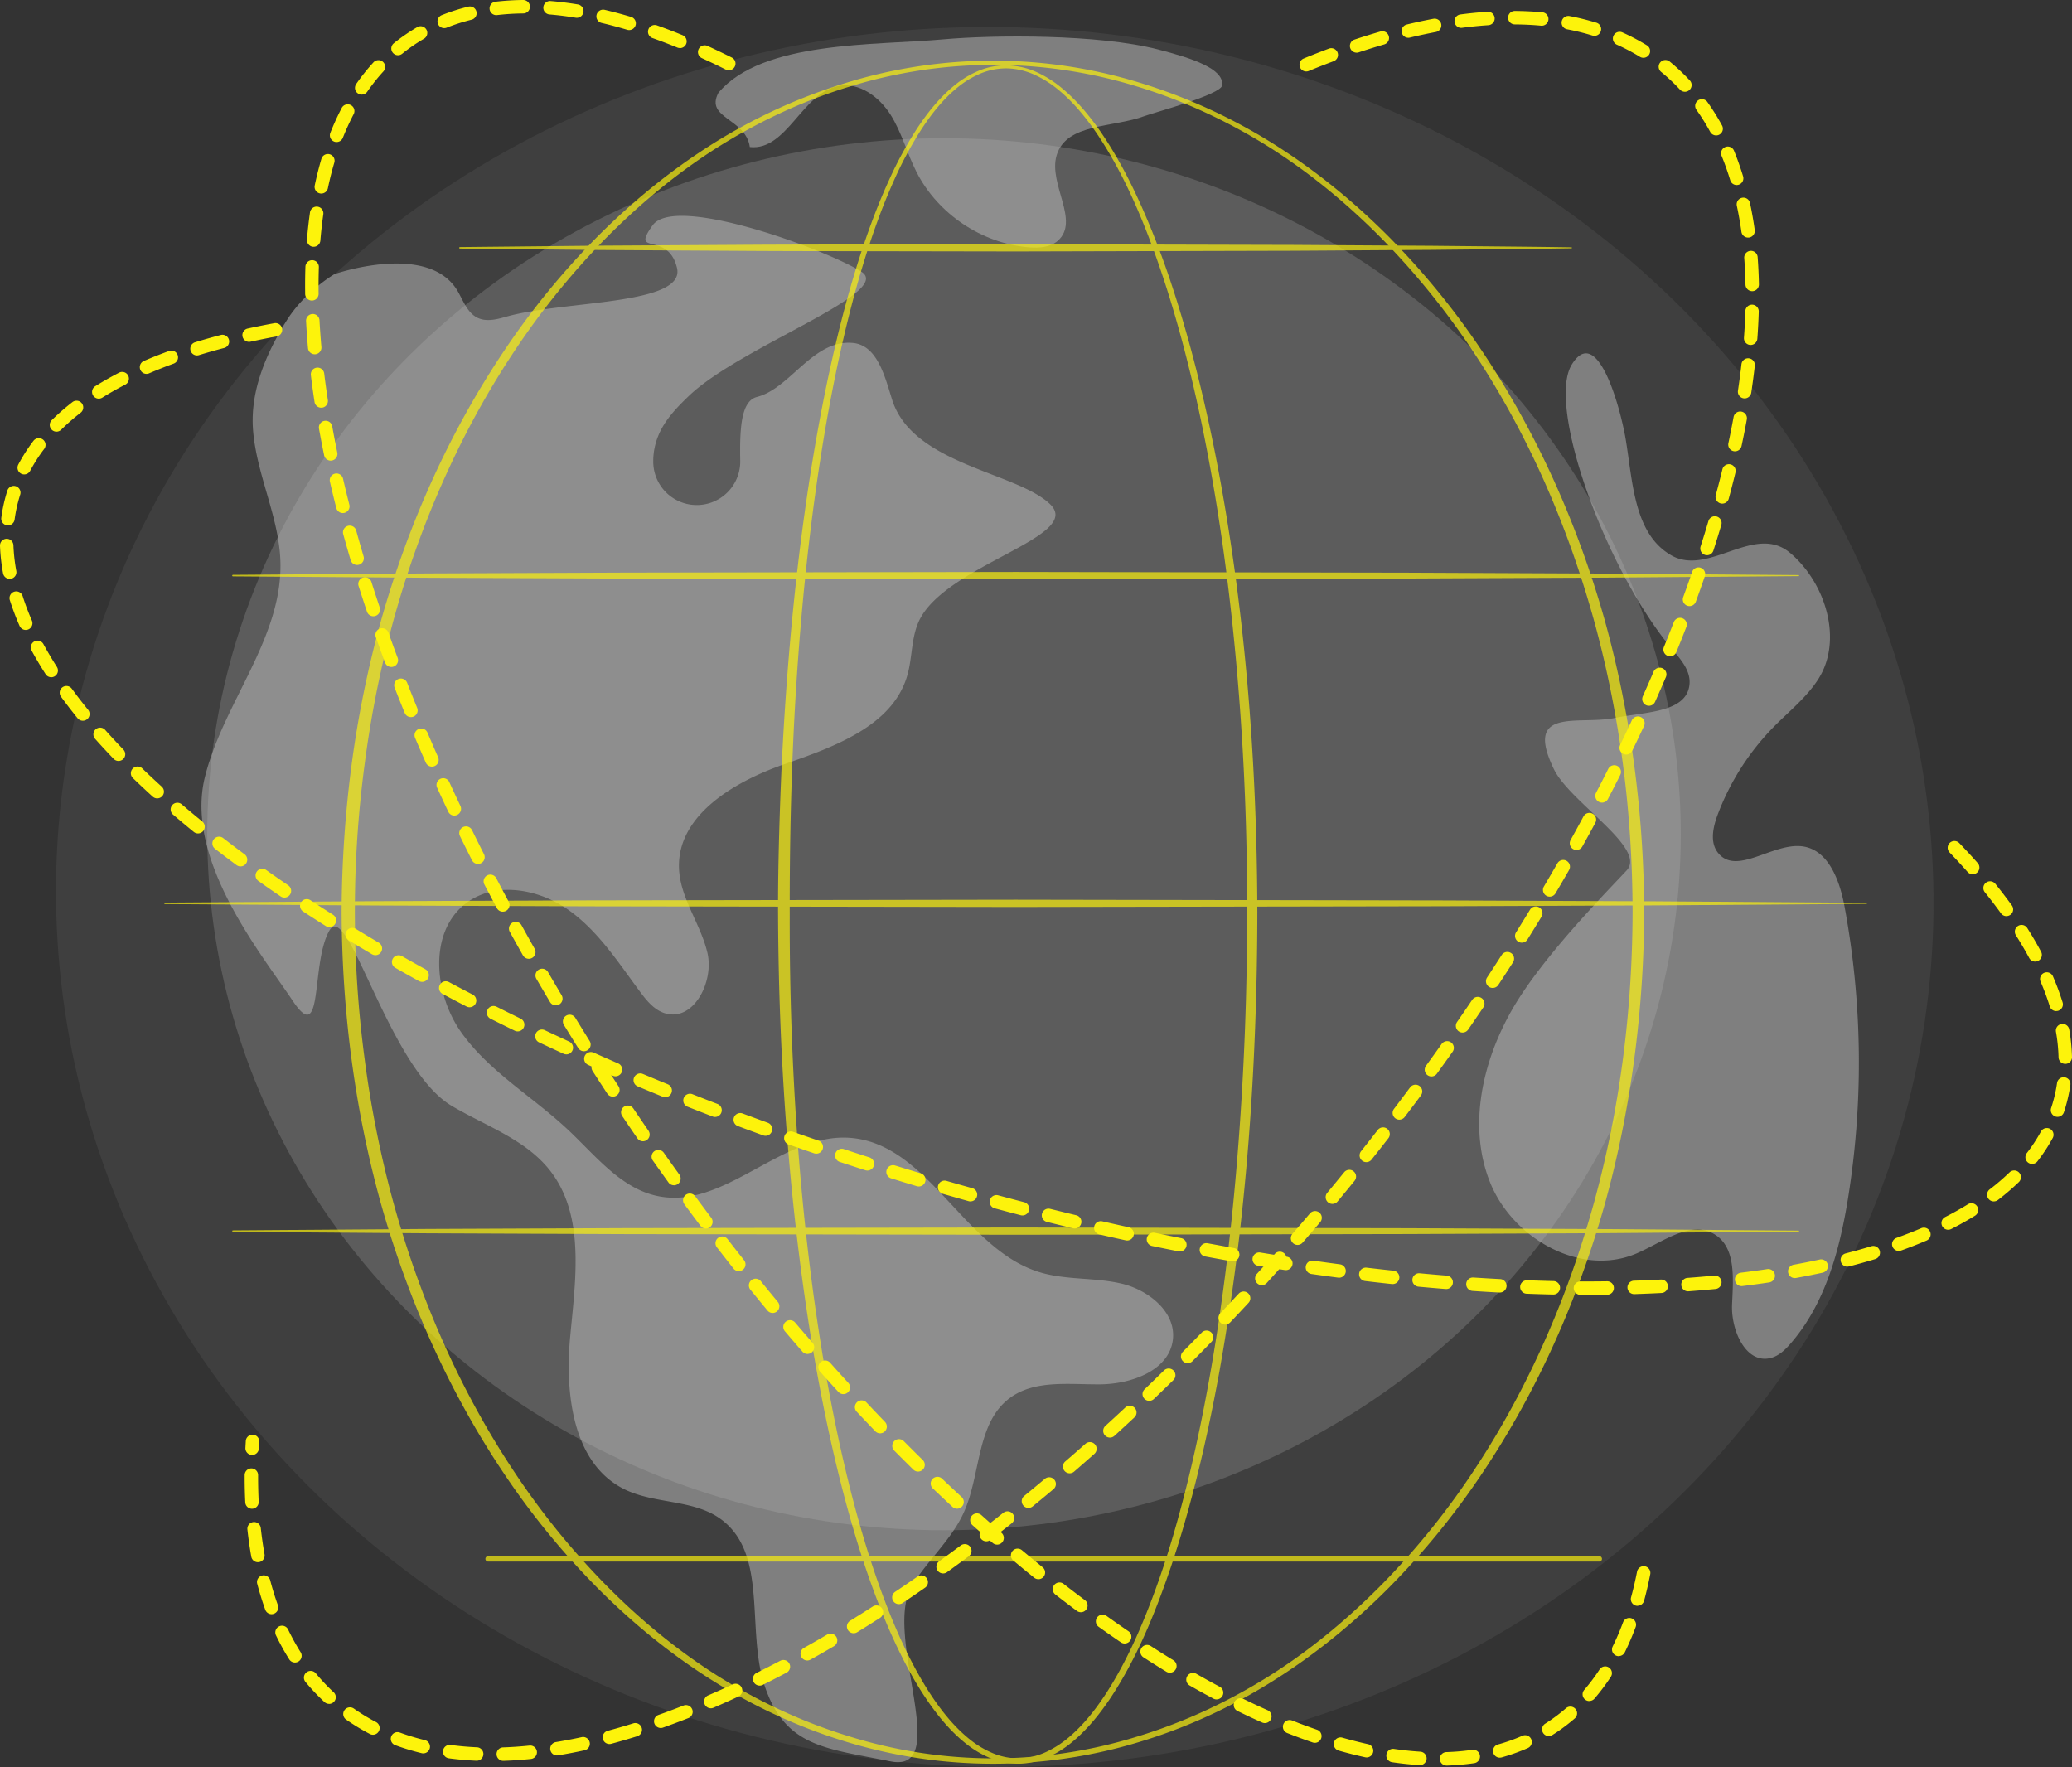
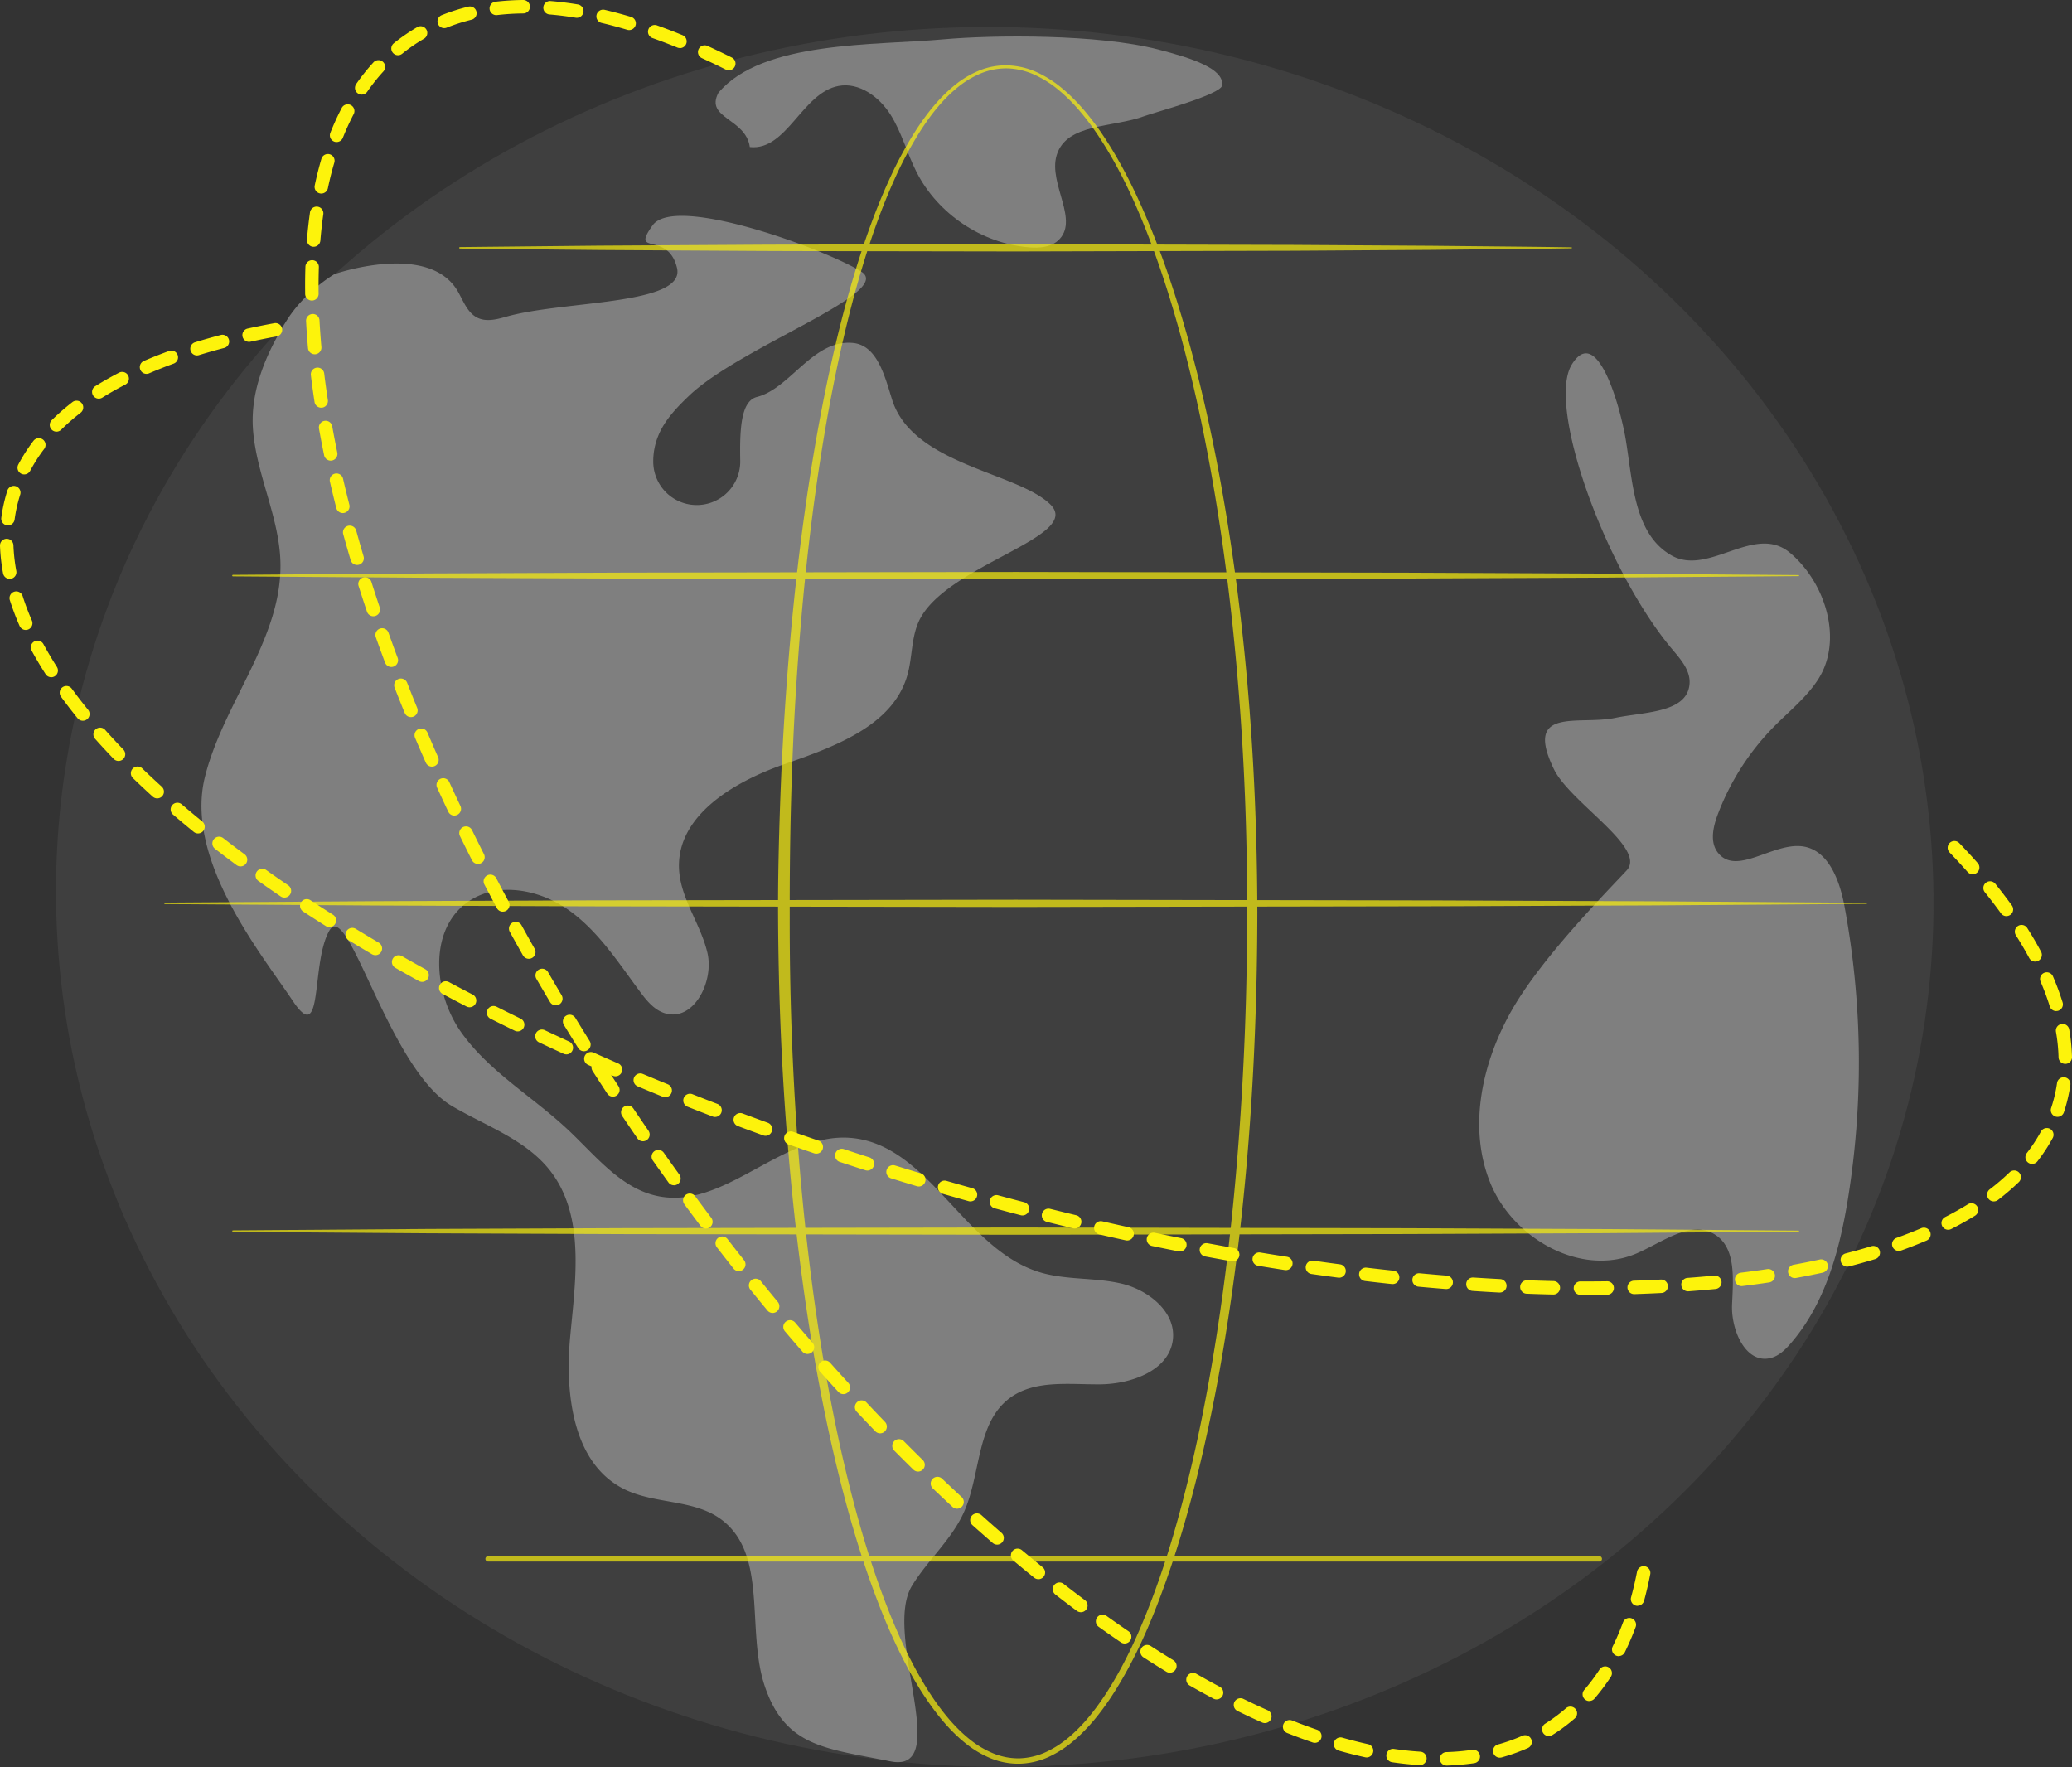
<svg xmlns="http://www.w3.org/2000/svg" viewBox="0 0 2551.35 2175.77">
  <rect x="0" y="0" width="2551.35" height="2175.77" fill="#333333" stroke="none" />
  <defs>
    <style>.cls-1{isolation:isolate;}.cls-2{fill:#3f3f3f;}.cls-3{fill:#7f7f7f;}.cls-4{fill:#c4c4c4;opacity:0.22;}.cls-5{opacity:0.68;}.cls-6,.cls-7{fill:#fdf30b;}.cls-6{mix-blend-mode:soft-light;}</style>
  </defs>
  <g class="cls-1">
    <g id="Слой_2" data-name="Слой 2">
      <g id="Illustration">
        <ellipse class="cls-2" cx="1224.98" cy="1104.51" rx="1071.07" ry="1156.11" transform="translate(67.81 2279.88) rotate(-87.49)" />
        <path class="cls-3" d="M352.84,394.91c-25.38,40.74-44.95,86.6-41.27,134.46,4.25,55.41,32.3,107.3,33.74,162.86,2.43,94.22-70.3,173.09-93,264.57-25.36,102.25,70.26,218.75,108.35,275.82s21.73-46.3,44.83-86.61,72.91,169.62,150.72,215.69C598,1386.42,646.94,1402.88,677,1441c43.79,55.58,31.65,134.67,25.08,205.13s3.27,156.31,66.72,187.63c37.36,18.45,84.85,12.2,118.57,36.68,59.21,43,30.92,136.72,54.39,206,25.51,75.37,76.1,76.36,154.38,92.34s-9.87-156,26.8-216.09c19.28-31.59,48.7-56.73,63.9-90.47,21.08-46.79,15.14-109.3,56-140.31,30.65-23.24,73.31-17,111.78-17.29s85.25-17,89.62-55.25c3.87-33.91-30.08-61-63.3-68.81s-68.61-4.11-101.23-14.16c-93.31-28.73-136.83-159.3-234.27-165.41-83.29-5.22-153.05,88.27-234.89,71.94-45.62-9.1-76.85-49.51-110.72-81.41-43.51-41-97.5-71.73-132-120.51s-40.42-126.73,8.72-160.75c36.5-25.27,88.37-15,124.43,10.88s60.62,64.33,87.1,100c8.18,11,17.44,22.41,30.52,26.5,35.21,11,60.91-38.51,52.48-74.44s-33.8-67.52-35-104.39c-2.1-65,67.89-106.24,129.29-127.66s133.77-47,151.83-109.42c6.37-22.07,4.7-46.35,14.43-67.16,32.25-68.95,202.44-103.38,161.76-143.36s-169.8-48.68-194.94-129.2c-9-28.83-18.27-66.94-48.34-69.73-49-4.54-76.93,56.09-118,66.5-19.5,4.94-21.38,38.07-20.62,78.81a53.56,53.56,0,0,1-107.1,2,82.77,82.77,0,0,1,6.22-33.13c7.91-19.39,22.94-34.89,38.08-49.36,63.2-60.34,251.76-126.63,212.28-152.32s-229-96.56-257.27-57.45,18.48,6,29.89,52.39S693.35,369.89,623.26,390c-11.58,3.32-24.41,6.55-35.25,1.3-12.11-5.87-17.21-20-23.79-31.71C529,296.68,411.93,337.5,411.93,337.5S375.51,358.51,352.84,394.91Z" />
-         <path class="cls-3" d="M884.66,114.21c-17,31.73,33.6,31.21,38.63,66.86,45.57,5,64.28-66.87,109.34-75.25,25.43-4.73,50.08,13.49,63.9,35.35s20.27,47.54,32,70.6c26.24,51.68,80.43,88,138.19,92.75,12.57,1,26.42.22,35.88-8.12,27.46-24.2-11.83-69.66-1.62-104.81,11.66-40.17,69.58-34.07,108.73-48.8,10.8-4.07,93.84-26.22,95.18-37.68,2.36-20.32-36.16-33.25-79.26-44.33-73-18.78-201.5-18-264.3-12.32-83.56,7.56-222.76,1.45-276.65,65.75Z" />
+         <path class="cls-3" d="M884.66,114.21c-17,31.73,33.6,31.21,38.63,66.86,45.57,5,64.28-66.87,109.34-75.25,25.43-4.73,50.08,13.49,63.9,35.35s20.27,47.54,32,70.6c26.24,51.68,80.43,88,138.19,92.75,12.57,1,26.42.22,35.88-8.12,27.46-24.2-11.83-69.66-1.62-104.81,11.66-40.17,69.58-34.07,108.73-48.8,10.8-4.07,93.84-26.22,95.18-37.68,2.36-20.32-36.16-33.25-79.26-44.33-73-18.78-201.5-18-264.3-12.32-83.56,7.56-222.76,1.45-276.65,65.75" />
        <path class="cls-3" d="M2275.8,1474a1053.36,1053.36,0,0,0-4.63-358.27c-5.87-31.47-19.61-69-51.3-73.52-36.66-5.24-81.54,36.87-104.49,7.8-10.13-12.83-6.09-31.51-.35-46.81A310.22,310.22,0,0,1,2184.09,895c18.78-19.09,40.27-36,54.73-58.56,30.93-48.22,9.22-118.67-34.56-155.62s-100.25,29.31-146.27,3-47.45-90.1-56.1-142.39c-6.4-38.74-34.94-143.68-66.47-92.57s42.06,254.55,124.87,352.07c10,11.77,21,24.94,20.17,40.35-2,36.8-55.63,35.16-91.71,42.69-44.65,9.33-113.09-14.58-75.32,63.22,19.92,41,115.07,97.2,89.5,124.67s-104.16,107-141,171.33-54.75,144.44-26.94,213.18,111.43,116.2,179.7,87.25c31.95-13.56,66.77-41.74,96.47-23.78,26.9,16.26,22.93,55.29,21.6,86.69s16.77,73.09,47.32,65.71c10.05-2.43,18-10,24.74-17.85C2247.77,1605,2265.47,1538.67,2275.8,1474Z" />
-         <ellipse class="cls-4" cx="1162.41" cy="1027.24" rx="907.19" ry="857" />
        <g class="cls-5">
          <path class="cls-6" d="M1548.21,1122.9c-.28,188.87-13.21,378.12-46.41,564.32-8.41,46.51-18.15,92.8-29.78,138.64s-25.11,91.26-41.59,135.68-35.91,87.95-62.06,127.83c-13.18,19.8-28.12,38.76-46.55,54.34a132.34,132.34,0,0,1-30.44,19.64,91,91,0,0,1-35.49,8.37,89.46,89.46,0,0,1-35.89-6.6,124.61,124.61,0,0,1-31.14-18.56c-18.86-15.1-34.14-33.85-47.55-53.49s-24.81-40.62-35.16-62-19.46-43.26-27.8-65.42c-16.69-44.33-30.28-89.73-42-135.53s-21.58-92.08-30.06-138.58c-16.92-93-28.45-186.92-36.21-281.08s-11.56-188.66-12-283.15c-.21-47.25,1-94.48,2.68-141.68s4.31-94.38,7.76-141.49C975.42,750,985.8,656,1001.26,562.72c7.76-46.6,16.81-93,27.7-139s23.62-91.6,39.37-136.22c7.91-22.3,16.57-44.35,26.45-65.88a479.06,479.06,0,0,1,33.86-62.49c13-19.82,27.93-38.74,46.53-53.87a119,119,0,0,1,30.75-18.45,86.79,86.79,0,0,1,35.35-6.3,93.8,93.8,0,0,1,34.94,8.21,136.3,136.3,0,0,1,30.37,19c18.56,15.09,33.92,33.55,47.55,52.94,27.1,39.05,47.52,82.12,65.21,125.94s32.06,89,44.68,134.58,23.23,91.65,32.44,138C1532.9,744.72,1547.69,934,1548.21,1122.9Zm-12.54,0c.15-94.15-3.45-188.32-11.29-282.14s-19.49-187.35-36.94-279.86c-8.72-46.24-18.87-92.23-31-137.7s-26.1-90.44-43.12-134.26-37-86.64-63.37-125.44c-13.26-19.26-28.21-37.56-46.16-52.45a132.31,132.31,0,0,0-29.26-18.69,87.66,87.66,0,0,0-33.42-8.14,82.21,82.21,0,0,0-33.73,6.33,114.75,114.75,0,0,0-29.49,18.1c-17.92,14.87-32.43,33.57-45,53.23A475.2,475.2,0,0,0,1100,224c-9.58,21.44-18,43.41-25.6,65.63-15.22,44.49-27.4,90-37.82,135.87s-19,92.2-26.23,138.7c-14.5,93-23.93,186.83-29.92,280.8s-8.19,188.17-8,282.33q-.33,141.21,10,282.19c7.09,93.87,17.93,187.5,34.14,280.22,8.12,46.34,17.6,92.46,28.95,138.09s24.58,90.82,40.82,134.88c8.12,22,17,43.75,27.07,64.93s21.19,41.82,34.16,61.22,27.77,37.65,45.71,52.2a117.47,117.47,0,0,0,29.28,17.74,81,81,0,0,0,33.15,6.3,84.33,84.33,0,0,0,32.81-8,125.54,125.54,0,0,0,28.68-18.81c17.54-15,32-33.6,44.77-53.09,25.36-39.27,44.18-82.61,60.33-126.63s29.07-89.37,40.33-135,20.6-91.8,28.64-138.16c16.09-92.73,26.8-186.38,33.91-280.25S1535.7,1217.06,1535.67,1122.9Z" />
-           <path class="cls-6" d="M2024.65,1122.9c-.63,121.58-16.23,243.21-48.76,360.46-33.08,117-82.93,229.54-150.66,330.61a952.32,952.32,0,0,1-115.12,141.1c-42.86,43.1-90.26,81.8-141.74,114.21s-107.16,58.13-165.42,75.66a617.86,617.86,0,0,1-359.7.15c-58.28-17.5-114-43.31-165.53-75.56s-99-71.05-141.91-114.13a951.82,951.82,0,0,1-115.32-141.08c-67.85-101.07-117.8-213.68-151-330.71-32.8-117.28-48.36-239-48.87-360.71a1432.82,1432.82,0,0,1,12.41-182,1308.82,1308.82,0,0,1,36.67-178.66C503,645.25,553,532.72,620.88,431.74A951.68,951.68,0,0,1,736.22,290.8c42.92-43,90.36-81.66,141.87-114a686.07,686.07,0,0,1,165.42-75.3,614,614,0,0,1,359.19.13A685.72,685.72,0,0,1,1568,177.1c51.46,32.32,98.83,71,141.69,114a952,952,0,0,1,115.14,141c67.76,101,117.69,213.46,150.83,330.4C2008.27,879.7,2024,1001.32,2024.65,1122.9Zm-14.37,0c-.2-120.34-15.23-240.81-47-357-32-116-80.12-227.91-146.35-328.57a943,943,0,0,0-112.78-140.74c-42.11-43-88.62-81.89-139.47-114.23-50.92-32.16-105.89-58-163.53-75.54a600.31,600.31,0,0,0-356,.13c-57.61,17.55-112.54,43.47-163.4,75.66C830.94,215,784.49,253.93,742.45,297A942.76,942.76,0,0,0,629.87,437.71c-66.11,100.65-114.17,212.55-146,328.47A1318.62,1318.62,0,0,0,448.74,943a1373.64,1373.64,0,0,0,.1,359.78,1318,1318,0,0,0,35.24,176.78c31.91,115.88,80,227.7,146.18,328.26a941.87,941.87,0,0,0,112.6,140.62c42,43,88.46,81.85,139.25,114.13,50.85,32.11,105.78,57.86,163.3,75.41a596.63,596.63,0,0,0,355.48.14c57.55-17.5,112.51-43.21,163.4-75.3,50.85-32.25,97.33-71.11,139.44-114.05a942.06,942.06,0,0,0,112.79-140.6c66.27-100.56,114.49-212.44,146.54-328.37C1994.91,1363.68,2010,1243.24,2010.28,1122.9Z" />
          <path class="cls-6" d="M286.84,707.81l241-1.74,241-1,481.91-.8,481.91.88,241,1.08,241,1.88a.64.64,0,0,1,.63.64.63.63,0,0,1-.63.63l-241,1.89-241,1.08-481.91.88-481.91-.8-241-1-241-1.74a1,1,0,0,1-.94-1A1,1,0,0,1,286.84,707.81Z" />
          <path class="cls-6" d="M566.38,304.23l171.07-1.74,171.08-1c57-.43,114-.38,171.07-.51l171.07-.29,342.15.88,171.07,1.08c57,.64,114,1,171.07,1.88a.65.65,0,0,1,.63.65.64.64,0,0,1-.63.62c-57,.87-114,1.24-171.07,1.88l-171.07,1.09-342.15.87-171.07-.29c-57-.13-114-.08-171.07-.5l-171.08-1-171.07-1.75a.93.93,0,0,1-.93-.95A.94.94,0,0,1,566.38,304.23Z" />
          <path class="cls-6" d="M203.11,1111.4,465,1109.66l261.89-1,523.78-.8,523.78.88,261.9,1.08,261.89,1.89a.64.64,0,0,1,.63.64.65.65,0,0,1-.63.63l-261.89,1.88-261.9,1.08-523.78.88-523.78-.8L465,1115l-261.89-1.74a.95.95,0,0,1,0-1.89Z" />
          <path class="cls-6" d="M286.84,1515l241-1.74,241-1,481.91-.79,481.91.88,241,1.08,241,1.88a.64.64,0,0,1,.63.64.63.63,0,0,1-.63.63l-241,1.88-241,1.08-481.91.88-481.91-.8-241-1-241-1.74a.95.95,0,0,1,0-1.89Z" />
          <path class="cls-6" d="M1969.44,1922.82H600.86a3.32,3.32,0,0,1,0-6.63H1969.44a3.32,3.32,0,0,1,0,6.63Z" />
        </g>
        <path class="cls-7" d="M1954.31,1594.42l-8.23,0a8.28,8.28,0,0,1,0-16.56h0q16.63.08,33-.15h.11a8.29,8.29,0,0,1,.11,16.57Q1966.93,1594.42,1954.31,1594.42ZM1913,1594h-.18c-11-.22-22.15-.55-33.25-1a8.29,8.29,0,0,1,.61-16.56c11,.41,22.11.73,33,1A8.29,8.29,0,0,1,1913,1594Zm99.37-.48a8.28,8.28,0,0,1-.26-16.56c11-.35,22.12-.82,32.94-1.38a8.28,8.28,0,1,1,.86,16.54c-10.93.57-22.12,1-33.27,1.4Zm-165.59-1.94h-.43c-10.93-.57-22.1-1.22-33.19-2a8.28,8.28,0,0,1,1.09-16.53c11,.72,22.1,1.38,33,1.94a8.28,8.28,0,0,1-.42,16.55Zm231.76-1.52a8.28,8.28,0,0,1-.6-16.54c11.08-.81,22.13-1.75,32.82-2.79a8.28,8.28,0,0,1,1.6,16.49c-10.83,1-22,2-33.2,2.82C2078.94,1590.05,2078.73,1590.05,2078.53,1590.05Zm-297.87-2.83-.67,0q-16.44-1.32-33.12-2.86a8.29,8.29,0,1,1,1.54-16.5q16.56,1.55,32.9,2.85a8.28,8.28,0,0,1-.65,16.54Zm363.82-3.57a8.29,8.29,0,0,1-1-16.51c11-1.35,22-2.84,32.6-4.44a8.28,8.28,0,1,1,2.47,16.38c-10.77,1.62-21.89,3.14-33.05,4.5A9,9,0,0,1,2144.48,1583.65Zm-429.8-2.57a6.58,6.58,0,0,1-.88,0q-16.41-1.72-33-3.7a8.28,8.28,0,1,1,2-16.45q16.5,1.95,32.82,3.68a8.28,8.28,0,0,1-.87,16.52Zm495.31-7.32a8.28,8.28,0,0,1-1.47-16.43c10.93-2,21.77-4.15,32.22-6.42a8.28,8.28,0,1,1,3.51,16.19c-10.63,2.31-21.65,4.5-32.77,6.52A7.59,7.59,0,0,1,2210,1573.76Zm-561.11-.47a7.94,7.94,0,0,1-1.08-.07q-16.38-2.13-32.92-4.49a8.28,8.28,0,0,1,2.33-16.4q16.45,2.34,32.73,4.47a8.28,8.28,0,0,1-1.06,16.49Zm-65.6-9.33a7.85,7.85,0,0,1-1.27-.1q-16.34-2.5-32.81-5.23a8.28,8.28,0,0,1,2.7-16.34q16.39,2.7,32.63,5.2a8.28,8.28,0,0,1-1.25,16.47Zm691.44-4.3a8.28,8.28,0,0,1-2.06-16.3c10.79-2.78,21.41-5.75,31.56-8.84a8.28,8.28,0,0,1,4.82,15.85c-10.37,3.15-21.22,6.19-32.25,9A8.16,8.16,0,0,1,2274.72,1559.66Zm-756.82-6.49a8.76,8.76,0,0,1-1.44-.13q-16.28-2.86-32.69-5.94a8.28,8.28,0,0,1,3-16.28q16.32,3,32.51,5.91a8.28,8.28,0,0,1-1.43,16.44ZM1452.77,1541a8.24,8.24,0,0,1-1.62-.16q-16.22-3.21-32.54-6.61A8.28,8.28,0,1,1,1422,1518q16.26,3.38,32.39,6.57a8.28,8.28,0,0,1-1.6,16.41Zm885.31-.66a8.28,8.28,0,0,1-2.81-16.08c10.46-3.76,20.68-7.76,30.39-11.9a8.28,8.28,0,1,1,6.5,15.23c-10,4.27-20.52,8.39-31.28,12.26A8.34,8.34,0,0,1,2338.08,1540.32Zm-950.18-12.85a8.37,8.37,0,0,1-1.78-.2q-16.15-3.52-32.4-7.26a8.28,8.28,0,1,1,3.7-16.14q16.17,3.7,32.24,7.22a8.29,8.29,0,0,1-1.76,16.38Zm1011-13.23a8.29,8.29,0,0,1-3.77-15.67c9.87-5,19.39-10.37,28.28-15.87a8.29,8.29,0,0,1,8.71,14.1c-9.28,5.73-19.2,11.29-29.47,16.53A8.29,8.29,0,0,1,2398.93,1514.24Zm-1075.62-1.57a8.62,8.62,0,0,1-1.93-.23q-16.1-3.86-32.26-7.89a8.28,8.28,0,0,1,4-16.07q16.09,4,32.11,7.85a8.28,8.28,0,0,1-1.93,16.34ZM1259,1496.62a7.82,7.82,0,0,1-2.08-.27q-16-4.15-32.11-8.5a8.28,8.28,0,1,1,4.32-16q16,4.32,31.95,8.46a8.28,8.28,0,0,1-2.08,16.3Zm-64-17.26a8.15,8.15,0,0,1-2.23-.3q-15.94-4.47-31.94-9.1a8.28,8.28,0,1,1,4.61-15.91q15.93,4.62,31.79,9a8.28,8.28,0,0,1-2.23,16.26Zm1260.05,0a8.28,8.28,0,0,1-5-14.87,271.24,271.24,0,0,0,24.36-20.91,8.28,8.28,0,1,1,11.54,11.89,289.35,289.35,0,0,1-25.85,22.19A8.29,8.29,0,0,1,2455.09,1479.32Zm-1323.69-18.4a8.22,8.22,0,0,1-2.38-.35q-15.94-4.77-31.77-9.68a8.28,8.28,0,1,1,4.9-15.82q15.75,4.88,31.63,9.64a8.28,8.28,0,0,1-2.38,16.21Zm-63.3-19.61a8.25,8.25,0,0,1-2.53-.4q-15.85-5.07-31.58-10.26a8.28,8.28,0,0,1,5.19-15.73q15.64,5.16,31.44,10.22a8.28,8.28,0,0,1-2.52,16.17Zm1434.18-8.14a8.29,8.29,0,0,1-6.54-13.36,196.33,196.33,0,0,0,17.37-26.52,8.28,8.28,0,0,1,14.56,7.9,212.71,212.71,0,0,1-18.84,28.77A8.27,8.27,0,0,1,2502.28,1433.17Zm-1497.11-12.65a8.34,8.34,0,0,1-2.67-.44q-15.78-5.38-31.38-10.86a8.28,8.28,0,0,1,5.48-15.63q15.55,5.46,31.25,10.81a8.28,8.28,0,0,1-2.68,16.12Zm-62.51-22a8.28,8.28,0,0,1-2.83-.5q-15.68-5.68-31.17-11.47a8.28,8.28,0,1,1,5.79-15.52q15.43,5.76,31,11.42a8.28,8.28,0,0,1-2.82,16.07Zm-62.09-23.19a8.38,8.38,0,0,1-3-.55q-15.57-6-30.94-12.08a8.28,8.28,0,1,1,6.1-15.4q15.3,6.06,30.79,12a8.28,8.28,0,0,1-3,16Zm1653-.14a8.28,8.28,0,0,1-7.87-10.89c.59-1.75,1.14-3.51,1.67-5.29a177.8,177.8,0,0,0,5.6-25.48,8.28,8.28,0,1,1,16.4,2.36,196.85,196.85,0,0,1-6.12,27.86q-.87,2.91-1.83,5.77A8.26,8.26,0,0,1,2533.55,1375.22ZM819,1351a8.19,8.19,0,0,1-3.12-.62q-15.47-6.3-30.7-12.71a8.28,8.28,0,0,1,6.42-15.27q15.16,6.38,30.53,12.64a8.29,8.29,0,0,1-3.13,16Zm-61.09-25.68a8.17,8.17,0,0,1-3.29-.69q-15.32-6.63-30.42-13.36a8.28,8.28,0,0,1,6.75-15.13q15,6.69,30.25,13.29a8.29,8.29,0,0,1-3.29,15.89ZM2543.06,1310a8.29,8.29,0,0,1-8.28-8.07,212.71,212.71,0,0,0-3.23-31.7,8.29,8.29,0,0,1,16.32-2.87,232,232,0,0,1,3.47,34.15,8.28,8.28,0,0,1-8.07,8.49ZM697.34,1298.28a8.15,8.15,0,0,1-3.45-.76q-15.2-7-30.12-14a8.28,8.28,0,1,1,7.08-15q14.85,7,29.95,14a8.28,8.28,0,0,1-3.46,15.81ZM637.43,1270a8.26,8.26,0,0,1-3.62-.84q-15-7.33-29.79-14.74a8.28,8.28,0,1,1,7.44-14.8q14.67,7.37,29.61,14.65a8.29,8.29,0,0,1-3.64,15.73Zm1894.43-25a8.27,8.27,0,0,1-7.9-5.83,311,311,0,0,0-11.2-30.23,8.28,8.28,0,1,1,15.21-6.54,323.6,323.6,0,0,1,11.81,31.87,8.29,8.29,0,0,1-5.46,10.36A8.39,8.39,0,0,1,2531.86,1244.91Zm-1953.65-4.72a8.26,8.26,0,0,1-3.8-.93q-14.86-7.69-29.42-15.48a8.28,8.28,0,0,1,7.81-14.61q14.44,7.74,29.22,15.38a8.28,8.28,0,0,1-3.81,15.64ZM519.77,1209a8.21,8.21,0,0,1-4-1c-9.75-5.37-19.5-10.84-29-16.26a8.28,8.28,0,0,1,8.21-14.39c9.43,5.38,19.12,10.81,28.79,16.15a8.28,8.28,0,0,1-4,15.53ZM2506,1184.06a8.3,8.3,0,0,1-7.31-4.37c-5-9.25-10.5-18.69-16.44-28.06a8.28,8.28,0,1,1,14-8.87c6.15,9.7,11.89,19.49,17,29.09a8.29,8.29,0,0,1-7.28,12.21ZM462.2,1176.13A8.23,8.23,0,0,1,458,1175c-9.59-5.65-19.19-11.4-28.53-17.1a8.28,8.28,0,1,1,8.63-14.14c9.27,5.65,18.79,11.36,28.31,17a8.28,8.28,0,0,1-4.21,15.42Zm-56.58-34.52a8.26,8.26,0,0,1-4.42-1.28c-9.46-6-18.87-12-28-18a8.28,8.28,0,1,1,9.09-13.85c9,5.93,18.36,11.94,27.74,17.87a8.28,8.28,0,0,1-4.44,15.28Zm2065-13.53a8.23,8.23,0,0,1-6.71-3.42c-6.21-8.57-12.9-17.31-19.88-26a8.28,8.28,0,0,1,12.89-10.41c7.16,8.87,14,17.84,20.4,26.64a8.28,8.28,0,0,1-6.7,13.14ZM350.22,1105.25a8.2,8.2,0,0,1-4.66-1.44c-9.24-6.3-18.44-12.7-27.33-19a8.28,8.28,0,1,1,9.59-13.5c8.81,6.25,17.92,12.59,27.07,18.83a8.28,8.28,0,0,1-4.67,15.12ZM2429,1076.51a8.24,8.24,0,0,1-6.2-2.8c-7.07-8-14.55-16.09-22.24-24.1a8.28,8.28,0,1,1,12-11.47c7.84,8.17,15.48,16.45,22.69,24.59a8.29,8.29,0,0,1-6.2,13.78ZM296.2,1066.87a8.23,8.23,0,0,1-4.93-1.63c-9-6.67-17.93-13.44-26.55-20.12A8.28,8.28,0,1,1,274.87,1032c8.53,6.61,17.36,13.31,26.27,19.91a8.28,8.28,0,0,1-4.94,14.93Zm-52.35-40.63a8.21,8.21,0,0,1-5.23-1.86c-8.7-7.08-17.31-14.28-25.59-21.38a8.28,8.28,0,1,1,10.79-12.57c8.17,7,16.67,14.11,25.26,21.11a8.28,8.28,0,0,1-5.23,14.7Zm-50.26-43.17a8.26,8.26,0,0,1-5.57-2.15c-8.35-7.59-16.54-15.27-24.36-22.84a8.28,8.28,0,1,1,11.52-11.9c7.69,7.45,15.76,15,24,22.48a8.28,8.28,0,0,1-5.57,14.41ZM146,937a8.22,8.22,0,0,1-6-2.53c-7.85-8.15-15.5-16.4-22.74-24.54a8.28,8.28,0,1,1,12.37-11c7.1,8,14.6,16.07,22.3,24.06a8.27,8.27,0,0,1-6,14Zm-44-49.52a8.25,8.25,0,0,1-6.43-3.06c-7.2-8.86-14.09-17.8-20.48-26.57a8.28,8.28,0,0,1,13.38-9.76c6.23,8.54,12.94,17.25,20,25.89a8.28,8.28,0,0,1-6.43,13.5ZM63.11,833.9a8.27,8.27,0,0,1-7-3.82c-6.21-9.7-12-19.46-17.16-29a8.28,8.28,0,0,1,14.56-7.9c5,9.19,10.56,18.6,16.55,28a8.29,8.29,0,0,1-7,12.75Zm-31.4-58.19a8.27,8.27,0,0,1-7.6-5,330.67,330.67,0,0,1-12-31.72,8.28,8.28,0,0,1,15.79-5,312.6,312.6,0,0,0,11.37,30.12,8.28,8.28,0,0,1-7.58,11.59ZM11.94,712.79A8.28,8.28,0,0,1,3.81,706,231.36,231.36,0,0,1,0,672a8.28,8.28,0,1,1,16.55-.59A217.53,217.53,0,0,0,20.09,703a8.29,8.29,0,0,1-6.63,9.66A8.77,8.77,0,0,1,11.94,712.79ZM9.83,646.92a8.08,8.08,0,0,1-1.09-.07,8.28,8.28,0,0,1-7.13-9.3,196.18,196.18,0,0,1,6.44-30.13c.36-1.21.73-2.4,1.11-3.6a8.29,8.29,0,0,1,15.78,5.06c-.35,1.09-.69,2.18-1,3.27A176.84,176.84,0,0,0,18,639.73,8.29,8.29,0,0,1,9.83,646.92Zm20-62.74A8.29,8.29,0,0,1,22.53,572a211.89,211.89,0,0,1,18.54-29,8.28,8.28,0,1,1,13.19,10,195.17,195.17,0,0,0-17.08,26.71A8.3,8.3,0,0,1,29.85,584.18ZM69.54,531.5a8.28,8.28,0,0,1-5.82-14.17,285.51,285.51,0,0,1,25.69-22.4A8.28,8.28,0,0,1,99.56,508a269,269,0,0,0-24.2,21.1A8.26,8.26,0,0,1,69.54,531.5Zm52.14-40.64a8.28,8.28,0,0,1-4.4-15.3c9.23-5.78,19.12-11.4,29.38-16.7a8.28,8.28,0,1,1,7.6,14.72c-9.86,5.09-19.35,10.48-28.2,16A8.25,8.25,0,0,1,121.68,490.86Zm58.73-30.49a8.29,8.29,0,0,1-3.28-15.89c10-4.31,20.49-8.47,31.25-12.38A8.28,8.28,0,0,1,214,447.67c-10.45,3.8-20.66,7.84-30.34,12A8.28,8.28,0,0,1,180.41,460.37Zm62.21-22.71a8.28,8.28,0,0,1-2.43-16.2c10.39-3.2,21.23-6.27,32.22-9.13a8.29,8.29,0,0,1,4.17,16c-10.76,2.79-21.36,5.8-31.53,8.92A8.24,8.24,0,0,1,242.62,437.66Zm64.08-16.73a8.29,8.29,0,0,1-1.76-16.38c10.62-2.33,21.64-4.55,32.76-6.59a8.28,8.28,0,1,1,3,16.29c-10.93,2-21.76,4.19-32.2,6.48A8.47,8.47,0,0,1,306.7,420.93Z" />
-         <path class="cls-7" d="M619.86,2168.2a8.28,8.28,0,0,1-.27-16.56c10.53-.35,21.46-1.1,32.46-2.23a8.28,8.28,0,1,1,1.68,16.48c-11.37,1.16-22.67,1.94-33.59,2.31Zm-33.11-.15h-.38c-11.49-.52-22.84-1.53-33.73-3a8.28,8.28,0,1,1,2.23-16.41c10.4,1.41,21.24,2.38,32.25,2.87a8.28,8.28,0,0,1-.37,16.56Zm99-6.49a8.29,8.29,0,0,1-1.33-16.46c10.49-1.71,21.29-3.78,32.1-6.14a8.29,8.29,0,0,1,3.53,16.19c-11.09,2.42-22.18,4.54-33,6.3A9,9,0,0,1,685.7,2161.56ZM521.22,2159a8.26,8.26,0,0,1-2-.23,297.5,297.5,0,0,1-32.61-9.88,8.28,8.28,0,0,1,5.73-15.54,280.07,280.07,0,0,0,30.78,9.32,8.28,8.28,0,0,1-1.94,16.33Zm229.19-11.51a8.28,8.28,0,0,1-2.14-16.28c10.32-2.76,20.91-5.84,31.48-9.15a8.28,8.28,0,0,1,5,15.81c-10.79,3.37-21.6,6.52-32.15,9.34A8.28,8.28,0,0,1,750.41,2147.51Zm-291.2-11.44a8.19,8.19,0,0,1-3.81-.94,257.13,257.13,0,0,1-29.24-17.75,8.28,8.28,0,0,1,9.53-13.55A241.36,241.36,0,0,0,463,2120.44a8.28,8.28,0,0,1-3.83,15.63Zm354.43-8.31a8.28,8.28,0,0,1-2.77-16.09c10.12-3.59,20.47-7.47,30.75-11.52a8.28,8.28,0,1,1,6.08,15.41c-10.47,4.12-21,8.07-31.29,11.72A8.12,8.12,0,0,1,813.64,2127.76Zm61.65-24.26a8.28,8.28,0,0,1-3.28-15.89c9.87-4.25,20-8.77,30-13.44a8.28,8.28,0,1,1,7,15c-10.19,4.74-20.44,9.33-30.46,13.65A8.25,8.25,0,0,1,875.29,2103.5Zm-470.09-5.44a8.27,8.27,0,0,1-5.63-2.21A258.33,258.33,0,0,1,376.13,2071a8.28,8.28,0,0,1,12.79-10.53,240.63,240.63,0,0,0,21.92,23.28,8.28,8.28,0,0,1-5.64,14.35Zm530.18-22.48a8.28,8.28,0,0,1-3.7-15.69c9.65-4.81,19.5-9.87,29.29-15a8.29,8.29,0,0,1,7.75,14.65c-9.91,5.24-19.89,10.36-29.66,15.23A8.37,8.37,0,0,1,935.38,2075.58Zm-572.21-28.44a8.26,8.26,0,0,1-7-3.87,297.59,297.59,0,0,1-16.46-29.82,8.29,8.29,0,0,1,14.94-7.17,282.77,282.77,0,0,0,15.52,28.16,8.28,8.28,0,0,1-7,12.7ZM994,2044.62a8.29,8.29,0,0,1-4.05-15.52c9.47-5.29,19.09-10.8,28.59-16.39a8.28,8.28,0,1,1,8.39,14.28c-9.6,5.65-19.33,11.22-28.9,16.57A8.18,8.18,0,0,1,994,2044.62Zm57.13-33.56a8.29,8.29,0,0,1-4.35-15.34c9.22-5.67,18.61-11.58,27.91-17.56a8.29,8.29,0,0,1,9,13.94c-9.4,6-18.88,12-28.18,17.72A8.23,8.23,0,0,1,1051.09,2011.06ZM334.42,1987.6a8.29,8.29,0,0,1-7.79-5.48c-3.72-10.34-7.08-21.23-10-32.35a8.28,8.28,0,0,1,16-4.19c2.78,10.65,6,21.06,9.54,30.93a8.29,8.29,0,0,1-7.8,11.09Zm772.43-12.36a8.28,8.28,0,0,1-4.61-15.17c9-6,18.15-12.25,27.26-18.57a8.28,8.28,0,1,1,9.44,13.6c-9.18,6.38-18.43,12.69-27.5,18.75A8.26,8.26,0,0,1,1106.85,1975.24Zm54.43-37.79a8.28,8.28,0,0,1-4.84-15c8.81-6.34,17.77-12.9,26.63-19.49a8.28,8.28,0,1,1,9.89,13.29c-8.93,6.65-18,13.25-26.85,19.64A8.18,8.18,0,0,1,1161.28,1937.45Zm-843.7-13.84a8.29,8.29,0,0,1-8.15-6.83c-1.92-10.75-3.53-22-4.77-33.34a8.28,8.28,0,1,1,16.46-1.8c1.21,11,2.76,21.84,4.62,32.22a8.28,8.28,0,0,1-6.7,9.61A8.11,8.11,0,0,1,317.58,1923.61Zm896.87-25.71a8.28,8.28,0,0,1-5-14.85c8.62-6.63,17.38-13.46,26-20.31a8.28,8.28,0,0,1,10.29,13c-8.71,6.9-17.53,13.79-26.22,20.46A8.22,8.22,0,0,1,1214.45,1897.9Zm-904.16-40.1a8.27,8.27,0,0,1-8.26-7.88c-.5-10.11-.75-20.58-.75-31.1v-2.46a8.28,8.28,0,0,1,8.28-8.24h0a8.27,8.27,0,0,1,8.25,8.31v2.38c0,10.26.25,20.45.73,30.3a8.29,8.29,0,0,1-7.87,8.68Zm956.1-1.06a8.29,8.29,0,0,1-5.25-14.7c8.42-6.87,17-14,25.43-21.06a8.28,8.28,0,0,1,10.66,12.68c-8.52,7.16-17.14,14.3-25.61,21.21A8.23,8.23,0,0,1,1266.39,1856.74Zm50.73-42.62a8.28,8.28,0,0,1-5.41-14.55c8.2-7.08,16.56-14.4,24.85-21.75a8.28,8.28,0,0,1,11,12.39c-8.34,7.4-16.76,14.77-25,21.9A8.24,8.24,0,0,1,1317.12,1814.12ZM310.48,1791.57h-.43a8.28,8.28,0,0,1-7.85-8.69q.23-4.38.49-8.79a8.29,8.29,0,0,1,16.54,1q-.27,4.32-.49,8.59A8.28,8.28,0,0,1,310.48,1791.57Zm1056.22-21.42a8.28,8.28,0,0,1-5.58-14.4q12.15-11.07,24.29-22.39a8.28,8.28,0,1,1,11.3,12.1q-12.21,11.4-24.44,22.53A8.21,8.21,0,0,1,1366.7,1770.15Zm48.44-45.22a8.29,8.29,0,0,1-5.73-14.27q11.88-11.36,23.73-23a8.28,8.28,0,1,1,11.59,11.82q-11.91,11.7-23.87,23.13A8.26,8.26,0,0,1,1415.14,1724.93Zm47.31-46.4a8.28,8.28,0,0,1-5.87-14.12q11.61-11.65,23.17-23.55a8.28,8.28,0,1,1,11.87,11.55q-11.62,12-23.3,23.68A8.24,8.24,0,0,1,1462.45,1678.53Zm46.2-47.5a8.29,8.29,0,0,1-6-14q11.32-11.93,22.61-24.08a8.28,8.28,0,0,1,12.14,11.27q-11.34,12.23-22.74,24.22A8.29,8.29,0,0,1,1508.65,1631Zm45.09-48.56a8.28,8.28,0,0,1-6.13-13.85q11.06-12.18,22.07-24.59a8.28,8.28,0,0,1,12.39,11q-11.07,12.48-22.2,24.73A8.25,8.25,0,0,1,1553.74,1582.47Zm44-49.55a8.29,8.29,0,0,1-6.25-13.71q10.8-12.43,21.52-25.07a8.28,8.28,0,0,1,12.63,10.72q-10.79,12.71-21.64,25.2A8.26,8.26,0,0,1,1597.74,1532.92Zm42.89-50.51a8.28,8.28,0,0,1-6.37-13.58q10.53-12.66,21-25.53a8.29,8.29,0,0,1,12.86,10.45q-10.51,12.93-21.1,25.67A8.24,8.24,0,0,1,1640.63,1482.41Zm41.79-51.42a8.29,8.29,0,0,1-6.48-13.44q10.32-13,20.43-26a8.28,8.28,0,1,1,13.07,10.16q-10.17,13.08-20.53,26.12A8.25,8.25,0,0,1,1682.42,1431Zm40.67-52.31a8.28,8.28,0,0,1-6.59-13.3q10-13.2,19.85-26.41a8.28,8.28,0,1,1,13.3,9.88q-9.87,13.29-20,26.56A8.28,8.28,0,0,1,1723.09,1378.68Zm39.52-53.19a8.29,8.29,0,0,1-6.7-13.15q9.75-13.42,19.26-26.85a8.28,8.28,0,1,1,13.51,9.58q-9.57,13.5-19.36,27A8.28,8.28,0,0,1,1762.61,1325.49Zm38.32-54.06a8.29,8.29,0,0,1-6.8-13q9.43-13.64,18.64-27.27a8.28,8.28,0,1,1,13.73,9.27q-9.26,13.71-18.75,27.43A8.28,8.28,0,0,1,1800.93,1271.43Zm37.08-54.92a8.29,8.29,0,0,1-6.91-12.84q9.12-13.86,18-27.7a8.28,8.28,0,1,1,13.94,9q-8.93,13.92-18.11,27.86A8.26,8.26,0,0,1,1838,1216.51Zm35.78-55.77a8.29,8.29,0,0,1-7-12.68q8.79-14.07,17.33-28.12a8.29,8.29,0,0,1,14.16,8.61q-8.6,14.13-17.44,28.29A8.29,8.29,0,0,1,1873.79,1160.74Zm34.41-56.63a8.3,8.3,0,0,1-7.12-12.5q8.45-14.29,16.62-28.54a8.28,8.28,0,1,1,14.37,8.24q-8.23,14.34-16.73,28.73A8.3,8.3,0,0,1,1908.2,1104.11Zm33-57.48a8.29,8.29,0,0,1-7.23-12.32c5.33-9.57,10.67-19.32,15.86-29a8.28,8.28,0,1,1,14.58,7.86c-5.23,9.71-10.6,19.52-16,29.16A8.3,8.3,0,0,1,1941.18,1046.63Zm31.43-58.34a8.28,8.28,0,0,1-7.33-12.11c5.11-9.8,10.17-19.69,15-29.38a8.28,8.28,0,1,1,14.8,7.45c-4.92,9.76-10,19.72-15.17,29.59A8.27,8.27,0,0,1,1972.61,988.29Zm29.79-59.19a8.28,8.28,0,0,1-7.44-11.9c4.8-9.88,9.57-19.91,14.18-29.8a8.29,8.29,0,1,1,15,7c-4.66,10-9.46,20.08-14.3,30A8.29,8.29,0,0,1,2002.4,929.1Zm28-60.05a8.14,8.14,0,0,1-3.38-.73,8.28,8.28,0,0,1-4.18-10.94c4.47-10,8.92-20.15,13.24-30.22a8.28,8.28,0,1,1,15.23,6.51c-4.35,10.16-8.84,20.42-13.35,30.48A8.27,8.27,0,0,1,2030.42,869.05Zm26.07-60.92a8.3,8.3,0,0,1-7.67-11.42c4.19-10.25,8.29-20.56,12.2-30.64a8.28,8.28,0,1,1,15.44,6c-3.94,10.18-8.08,20.58-12.3,30.92A8.28,8.28,0,0,1,2056.49,808.13Zm23.92-61.8a8.27,8.27,0,0,1-7.78-11.13c3.76-10.27,7.47-20.72,11-31.07a8.28,8.28,0,0,1,15.66,5.38c-3.59,10.46-7.34,21-11.13,31.39A8.29,8.29,0,0,1,2080.41,746.33Zm21.52-62.67a8.3,8.3,0,0,1-7.89-10.81c3.38-10.55,6.65-21.15,9.7-31.49a8.29,8.29,0,0,1,15.89,4.7c-3.09,10.46-6.4,21.17-9.82,31.84A8.27,8.27,0,0,1,2101.93,683.66Zm18.79-63.54a8.15,8.15,0,0,1-2.17-.29,8.28,8.28,0,0,1-5.83-10.15c2.88-10.65,5.63-21.38,8.19-31.89A8.28,8.28,0,0,1,2137,581.7c-2.58,10.65-5.37,21.51-8.29,32.3A8.29,8.29,0,0,1,2120.72,620.12Zm15.64-64.39a8.57,8.57,0,0,1-1.74-.18,8.28,8.28,0,0,1-6.37-9.83c2.32-10.87,4.48-21.73,6.41-32.26a8.28,8.28,0,1,1,16.29,3c-1.95,10.69-4.14,21.7-6.5,32.73A8.28,8.28,0,0,1,2136.36,555.73Zm11.9-65.17a8.59,8.59,0,0,1-1.23-.09,8.29,8.29,0,0,1-7-9.42c1.64-10.91,3.08-21.86,4.3-32.55a8.28,8.28,0,1,1,16.46,1.87c-1.24,10.88-2.71,22-4.37,33.13A8.29,8.29,0,0,1,2148.26,490.56Zm7.43-65.82-.62,0a8.28,8.28,0,0,1-7.65-8.87c.82-11,1.39-22,1.7-32.71a8.29,8.29,0,0,1,8.28-8h.25a8.28,8.28,0,0,1,8,8.53c-.32,10.92-.91,22.17-1.74,33.44A8.28,8.28,0,0,1,2155.69,424.74Zm1.89-66.21a8.28,8.28,0,0,1-8.28-8.11c-.22-11.12-.74-22.09-1.54-32.63a8.28,8.28,0,1,1,16.52-1.25c.82,10.84,1.35,22.13,1.58,33.54a8.27,8.27,0,0,1-8.11,8.45Zm-5.1-66a8.28,8.28,0,0,1-8.19-7.13c-1.53-10.95-3.43-21.73-5.65-32a8.28,8.28,0,0,1,16.2-3.48c2.3,10.69,4.27,21.87,5.85,33.21a8.27,8.27,0,0,1-7.05,9.35A9,9,0,0,1,2152.48,292.51Zm-14-64.68a8.29,8.29,0,0,1-7.93-5.87c-3.18-10.5-6.83-20.74-10.83-30.45A8.28,8.28,0,0,1,2135,185.2c4.2,10.19,8,20.94,11.36,31.94a8.28,8.28,0,0,1-5.51,10.33A8.14,8.14,0,0,1,2138.46,227.83Zm-25.3-61.09a8.27,8.27,0,0,1-7.28-4.32,269.25,269.25,0,0,0-17-27.23,8.28,8.28,0,0,1,13.49-9.62,285.65,285.65,0,0,1,18.06,28.92,8.28,8.28,0,0,1-7.26,12.25ZM2074.71,113a8.22,8.22,0,0,1-6.06-2.64,239.64,239.64,0,0,0-23.32-21.88,8.28,8.28,0,0,1,10.49-12.81,252.87,252.87,0,0,1,24.95,23.41,8.28,8.28,0,0,1-6.06,13.92ZM1608.42,88a8.28,8.28,0,0,1-3.15-15.94c10.43-4.29,20.9-8.4,31.09-12.21a8.28,8.28,0,0,1,5.8,15.52c-10,3.75-20.32,7.78-30.59,12A8.16,8.16,0,0,1,1608.42,88Zm415.17-16.84a8.19,8.19,0,0,1-4.33-1.23,244.86,244.86,0,0,0-28.32-14.91,8.28,8.28,0,0,1,6.75-15.13,261.62,261.62,0,0,1,30.24,15.93,8.28,8.28,0,0,1-4.34,15.34Zm-353.1-6.3a8.28,8.28,0,0,1-2.61-16.14c10.69-3.56,21.44-6.9,31.94-9.94a8.28,8.28,0,1,1,4.6,15.91c-10.29,3-20.82,6.26-31.31,9.75A8.25,8.25,0,0,1,1670.49,64.89Zm63.64-18.35a8.28,8.28,0,0,1-1.93-16.33c11-2.67,22.07-5.05,32.78-7.08a8.28,8.28,0,0,1,3.08,16.28c-10.44,2-21.2,4.3-32,6.9A8.26,8.26,0,0,1,1734.13,46.54Zm229.18-2.38a8.26,8.26,0,0,1-2.44-.37,294.29,294.29,0,0,0-31.26-7.72,8.28,8.28,0,1,1,3.1-16.27,312.44,312.44,0,0,1,33,8.16,8.28,8.28,0,0,1-2.43,16.2ZM1799.22,34.3a8.29,8.29,0,0,1-1.07-16.5c11.32-1.49,22.59-2.61,33.49-3.33A8.28,8.28,0,1,1,1832.73,31c-10.54.7-21.46,1.78-32.43,3.22A8,8,0,0,1,1799.22,34.3Zm99.16-2.68c-.26,0-.51,0-.77,0-10.46-1-21.35-1.5-32.38-1.58a8.28,8.28,0,0,1,.06-16.56h.06c11.49.08,22.86.64,33.78,1.64a8.28,8.28,0,0,1-.75,16.53Z" />
        <path class="cls-7" d="M1781.35,2174a8.28,8.28,0,0,1-.27-16.56,287.32,287.32,0,0,0,32.06-2.81,8.29,8.29,0,0,1,2.39,16.4,306,306,0,0,1-33.9,3Zm-33.1-.54h-.53c-10.9-.69-22.2-1.89-33.58-3.55a8.28,8.28,0,0,1,2.4-16.39c10.93,1.6,21.77,2.74,32.23,3.4a8.28,8.28,0,0,1-.52,16.55Zm98.49-9.16a8.28,8.28,0,0,1-2.23-16.26,226.46,226.46,0,0,0,30.08-10.71,8.28,8.28,0,1,1,6.66,15.17A243.39,243.39,0,0,1,1849,2164,8.66,8.66,0,0,1,1846.74,2164.26Zm-164-.29a8.45,8.45,0,0,1-1.78-.2c-10.63-2.33-21.6-5.1-32.59-8.23a8.28,8.28,0,0,1,4.53-15.93c10.67,3,21.31,5.72,31.61,8a8.29,8.29,0,0,1-1.77,16.38Zm-63.7-18a8.11,8.11,0,0,1-2.68-.45c-10.31-3.53-20.88-7.44-31.43-11.62a8.28,8.28,0,1,1,6.1-15.4c10.31,4.08,20.64,7.91,30.7,11.36a8.28,8.28,0,0,1-2.69,16.11Zm288.07-8.3a8.28,8.28,0,0,1-4.43-15.28q2.88-1.83,5.73-3.75a213.9,213.9,0,0,0,19.83-15.24,8.28,8.28,0,0,1,10.85,12.52,229,229,0,0,1-21.39,16.43q-3.06,2.07-6.18,4A8.2,8.2,0,0,1,1907.16,2137.63Zm-349.66-16a8.24,8.24,0,0,1-3.37-.72c-9.94-4.42-20.13-9.19-30.28-14.17a8.28,8.28,0,1,1,7.29-14.87c10,4.89,20,9.57,29.73,13.91a8.28,8.28,0,0,1-3.37,15.85Zm399.55-27.13a8.29,8.29,0,0,1-6.28-13.69,239.19,239.19,0,0,0,19.17-25.61,8.29,8.29,0,0,1,13.89,9,256.54,256.54,0,0,1-20.5,27.38A8.29,8.29,0,0,1,1957.05,2094.46Zm-459-2a8.27,8.27,0,0,1-3.89-1c-9.64-5.14-19.47-10.57-29.21-16.16a8.28,8.28,0,1,1,8.23-14.37c9.6,5.5,19.28,10.85,28.77,15.91a8.28,8.28,0,0,1-3.9,15.59Zm-57.5-32.91a8.28,8.28,0,0,1-4.31-1.21c-9.26-5.65-18.76-11.63-28.23-17.75a8.28,8.28,0,0,1,9-13.91c9.35,6,18.73,11.94,27.87,17.52a8.28,8.28,0,0,1-4.32,15.35Zm552.72-20.36a8.3,8.3,0,0,1-7.43-12,314.53,314.53,0,0,0,12.73-29.64,8.28,8.28,0,1,1,15.53,5.76,329.88,329.88,0,0,1-13.4,31.21A8.29,8.29,0,0,1,1993.22,2039.18Zm-608.37-15.6a8.27,8.27,0,0,1-4.66-1.44c-9-6.15-18.22-12.56-27.32-19.07a8.28,8.28,0,1,1,9.62-13.48c9,6.44,18.1,12.78,27,18.86a8.28,8.28,0,0,1-4.66,15.13Zm-53.93-38.51a8.22,8.22,0,0,1-4.94-1.65c-8.75-6.53-17.66-13.32-26.49-20.19a8.28,8.28,0,0,1,10.17-13.07c8.74,6.8,17.56,13.52,26.22,20a8.28,8.28,0,0,1-5,14.92Zm685.48-7.85a8.3,8.3,0,0,1-8-10.48c2.78-10.13,5.26-20.78,7.38-31.64a8.28,8.28,0,0,1,16.26,3.16c-2.2,11.27-4.77,22.33-7.66,32.87A8.3,8.3,0,0,1,2016.4,1977.22Zm-737.79-32.83a8.23,8.23,0,0,1-5.2-1.84c-8.56-6.93-17.2-14-25.69-21.16a8.28,8.28,0,1,1,10.64-12.69c8.41,7,17,14.1,25.47,21a8.28,8.28,0,0,1-5.22,14.72Zm-50.79-42.57a8.24,8.24,0,0,1-5.42-2c-8.3-7.2-16.7-14.61-25-22a8.28,8.28,0,1,1,11.06-12.33c8.18,7.34,16.51,14.68,24.75,21.82a8.29,8.29,0,0,1-5.44,14.54Zm-49.35-44.22a8.22,8.22,0,0,1-5.62-2.21c-8.06-7.45-16.22-15.11-24.25-22.76a8.28,8.28,0,1,1,11.43-12c8,7.59,16.07,15.19,24.07,22.59a8.29,8.29,0,0,1-5.63,14.37Zm-48-45.72a8.28,8.28,0,0,1-5.8-2.37c-7.8-7.66-15.73-15.54-23.57-23.45a8.28,8.28,0,0,1,11.77-11.66c7.78,7.85,15.66,15.68,23.4,23.29a8.28,8.28,0,0,1-5.8,14.19Zm-46.65-47.06a8.27,8.27,0,0,1-6-2.54q-11.46-11.9-22.92-24.08a8.28,8.28,0,0,1,12.08-11.34q11.37,12.11,22.77,23.92a8.3,8.3,0,0,1-6,14Zm-45.37-48.31a8.24,8.24,0,0,1-6.11-2.69q-11.16-12.18-22.28-24.66a8.28,8.28,0,1,1,12.35-11q11.05,12.38,22.15,24.5a8.28,8.28,0,0,1-6.11,13.87Zm-44.12-49.43a8.28,8.28,0,0,1-6.25-2.85q-10.86-12.46-21.67-25.2a8.28,8.28,0,0,1,12.62-10.72q10.76,12.64,21.54,25a8.29,8.29,0,0,1-6.24,13.72Zm-42.91-50.5a8.26,8.26,0,0,1-6.38-3q-10.56-12.74-21.06-25.7a8.28,8.28,0,1,1,12.87-10.43q10.44,12.9,20.94,25.56a8.29,8.29,0,0,1-6.37,13.57Zm-41.7-51.5a8.28,8.28,0,0,1-6.51-3.15q-10.26-13-20.46-26.17a8.28,8.28,0,0,1,13.11-10.13q10.14,13.13,20.35,26a8.29,8.29,0,0,1-6.49,13.42Zm-40.52-52.44a8.29,8.29,0,0,1-6.62-3.29q-10-13.21-19.87-26.63a8.28,8.28,0,0,1,13.33-9.83q9.84,13.33,19.76,26.48a8.28,8.28,0,0,1-6.6,13.27Zm-39.35-53.32a8.25,8.25,0,0,1-6.72-3.45q-9.67-13.42-19.28-27a8.28,8.28,0,0,1,13.54-9.54q9.54,13.56,19.18,26.91a8.29,8.29,0,0,1-6.72,13.13Zm-38.16-54.17a8.27,8.27,0,0,1-6.83-3.59q-6.3-9.15-12.57-18.39-3.08-4.53-6.12-9.07a8.28,8.28,0,1,1,13.74-9.25q3,4.51,6.09,9,6.24,9.2,12.5,18.3a8.28,8.28,0,0,1-6.81,13Zm-37-54.94a8.28,8.28,0,0,1-6.93-3.74q-9.15-13.93-18.1-27.86a8.28,8.28,0,0,1,13.94-8.95q8.9,13.86,18,27.71a8.29,8.29,0,0,1-6.91,12.84ZM719,1294.44a8.28,8.28,0,0,1-7-3.88q-8.85-14.13-17.49-28.25a8.29,8.29,0,1,1,14.14-8.64q8.58,14,17.39,28.09a8.28,8.28,0,0,1-7,12.68Zm-34.57-56.53a8.27,8.27,0,0,1-7.12-4q-8.53-14.34-16.85-28.64a8.28,8.28,0,0,1,14.32-8.32q8.26,14.22,16.76,28.47a8.28,8.28,0,0,1-7.11,12.53Zm-33.29-57.3a8.28,8.28,0,0,1-7.21-4.2q-8.22-14.52-16.2-29a8.28,8.28,0,0,1,14.51-8q7.93,14.41,16.1,28.85a8.28,8.28,0,0,1-7.2,12.36Zm-32-58a8.28,8.28,0,0,1-7.31-4.37q-7.87-14.71-15.51-29.39a8.29,8.29,0,0,1,14.7-7.65q7.59,14.6,15.42,29.22a8.29,8.29,0,0,1-3.4,11.21A8.18,8.18,0,0,1,619.13,1122.56Zm-30.57-58.79a8.28,8.28,0,0,1-7.4-4.55q-7.53-14.92-14.79-29.77a8.28,8.28,0,0,1,14.88-7.28q7.23,14.76,14.7,29.59a8.29,8.29,0,0,1-7.39,12Zm-29.1-59.53A8.28,8.28,0,0,1,552,999.5q-7.15-15.11-14-30.14A8.28,8.28,0,0,1,553,962.47q6.84,14.92,13.94,29.94a8.27,8.27,0,0,1-4,11A8.08,8.08,0,0,1,559.46,1004.24ZM531.9,944a8.3,8.3,0,0,1-7.58-4.94c-4.44-10.07-8.89-20.33-13.21-30.51a8.28,8.28,0,1,1,15.24-6.48c4.3,10.11,8.71,20.31,13.12,30.3A8.29,8.29,0,0,1,531.9,944ZM506,883a8.26,8.26,0,0,1-7.67-5.15c-4.19-10.27-8.34-20.66-12.34-30.89a8.28,8.28,0,1,1,15.43-6c4,10.16,8.09,20.47,12.24,30.66a8.28,8.28,0,0,1-4.54,10.8A8.37,8.37,0,0,1,506,883Zm-24.11-61.72a8.28,8.28,0,0,1-7.76-5.39c-3.88-10.41-7.72-20.93-11.38-31.26a8.28,8.28,0,0,1,15.61-5.54c3.64,10.25,7.43,20.68,11.29,31a8.28,8.28,0,0,1-7.76,11.18Zm-22.17-62.45a8.28,8.28,0,0,1-7.84-5.64c-3.55-10.53-7-21.18-10.34-31.64a8.28,8.28,0,1,1,15.79-5c3.29,10.37,6.73,20.92,10.24,31.36a8.28,8.28,0,0,1-7.85,10.92Zm-20-63.17a8.29,8.29,0,0,1-7.94-5.93c-3.17-10.68-6.25-21.44-9.16-32a8.28,8.28,0,0,1,16-4.41c2.88,10.46,5.94,21.12,9.07,31.7a8.26,8.26,0,0,1-5.58,10.29A8,8,0,0,1,439.71,695.64ZM422.1,631.76a8.28,8.28,0,0,1-8-6.24c-2.74-10.77-5.38-21.67-7.85-32.38a8.28,8.28,0,1,1,16.14-3.72c2.44,10.59,5.06,21.37,7.76,32a8.27,8.27,0,0,1-6,10.06A8.12,8.12,0,0,1,422.1,631.76Zm-14.88-64.57a8.29,8.29,0,0,1-8.11-6.61c-2.27-11-4.39-22-6.32-32.73a8.28,8.28,0,1,1,16.3-2.94c1.9,10.58,4,21.46,6.25,32.33A8.28,8.28,0,0,1,408.9,567,8.12,8.12,0,0,1,407.22,567.19ZM395.5,502a8.28,8.28,0,0,1-8.18-7c-1.69-11.06-3.21-22.18-4.54-33.07a8.28,8.28,0,1,1,16.44-2c1.31,10.72,2.81,21.68,4.48,32.58a8.29,8.29,0,0,1-6.94,9.43A7.82,7.82,0,0,1,395.5,502Zm-8-65.77a8.28,8.28,0,0,1-8.24-7.55c-1-11.22-1.8-22.44-2.38-33.34a8.28,8.28,0,1,1,16.54-.88c.57,10.71,1.36,21.73,2.34,32.75a8.28,8.28,0,0,1-7.52,9A6.12,6.12,0,0,1,387.51,436.21Zm-3.46-66.15a8.29,8.29,0,0,1-8.28-8.18c0-3.38-.06-6.73-.06-10.07,0-7.84.12-15.72.37-23.42a8.28,8.28,0,0,1,16.56.52c-.24,7.53-.37,15.23-.37,22.9,0,3.27,0,6.56.07,9.86a8.29,8.29,0,0,1-8.18,8.39Zm2.2-66.2c-.23,0-.47,0-.7,0a8.29,8.29,0,0,1-7.57-8.94c.95-11.38,2.21-22.61,3.74-33.4a8.28,8.28,0,0,1,16.4,2.33c-1.49,10.47-2.71,21.39-3.63,32.44A8.28,8.28,0,0,1,386.25,303.86Zm9.41-65.54a8.45,8.45,0,0,1-1.72-.18,8.28,8.28,0,0,1-6.39-9.82c2.37-11.23,5.14-22.24,8.23-32.74a8.28,8.28,0,1,1,15.89,4.68c-3,10.08-5.63,20.68-7.91,31.49A8.29,8.29,0,0,1,395.66,238.32Zm18.82-63.43a8.28,8.28,0,0,1-7.7-11.34,322.4,322.4,0,0,1,14.15-30.9,8.29,8.29,0,0,1,14.67,7.71,302.45,302.45,0,0,0-13.42,29.3A8.28,8.28,0,0,1,414.48,174.89Zm30.9-58.42a8.29,8.29,0,0,1-6.8-13,249.16,249.16,0,0,1,21.34-26.74,8.28,8.28,0,1,1,12.2,11.2,235.46,235.46,0,0,0-19.93,25A8.28,8.28,0,0,1,445.38,116.47Zm452-29.94a8.21,8.21,0,0,1-3.7-.88c-9.91-5-19.88-9.73-29.61-14.16a8.29,8.29,0,0,1,6.87-15.08c9.92,4.52,20.06,9.37,30.16,14.43a8.28,8.28,0,0,1-3.72,15.69ZM490.13,68a8.28,8.28,0,0,1-5.22-14.72c4.94-4,10.12-7.83,15.4-11.41,4.18-2.84,8.51-5.57,12.85-8.11A8.28,8.28,0,1,1,521.52,48c-4,2.36-8,4.88-11.91,7.52-4.9,3.32-9.7,6.88-14.28,10.58A8.23,8.23,0,0,1,490.13,68Zm347-8.86a8.37,8.37,0,0,1-3.12-.61c-10.27-4.19-20.56-8.12-30.59-11.69a8.28,8.28,0,0,1,5.55-15.61c10.27,3.65,20.8,7.68,31.29,12a8.28,8.28,0,0,1-3.13,16ZM774.67,37a8.49,8.49,0,0,1-2.37-.34c-10.64-3.18-21.24-6-31.53-8.43a8.28,8.28,0,0,1,3.79-16.13c10.6,2.5,21.53,5.42,32.48,8.68A8.28,8.28,0,0,1,774.67,37ZM547.08,34.62a8.28,8.28,0,0,1-3.08-16A248.26,248.26,0,0,1,576.62,8.19a8.28,8.28,0,1,1,4,16.08A231.69,231.69,0,0,0,550.16,34,8.34,8.34,0,0,1,547.08,34.62ZM710.2,21.91a9,9,0,0,1-1.35-.11c-10.91-1.79-21.75-3.14-32.21-4A8.28,8.28,0,0,1,678,1.28c10.89.91,22.17,2.31,33.51,4.17a8.28,8.28,0,0,1-1.33,16.46Zm-99-3.28a8.28,8.28,0,0,1-1-16.51A317.44,317.44,0,0,1,644.16,0h.08a8.28,8.28,0,0,1,.08,16.56,302.37,302.37,0,0,0-32.16,2A8.18,8.18,0,0,1,611.18,18.63Z" />
      </g>
    </g>
  </g>
</svg>